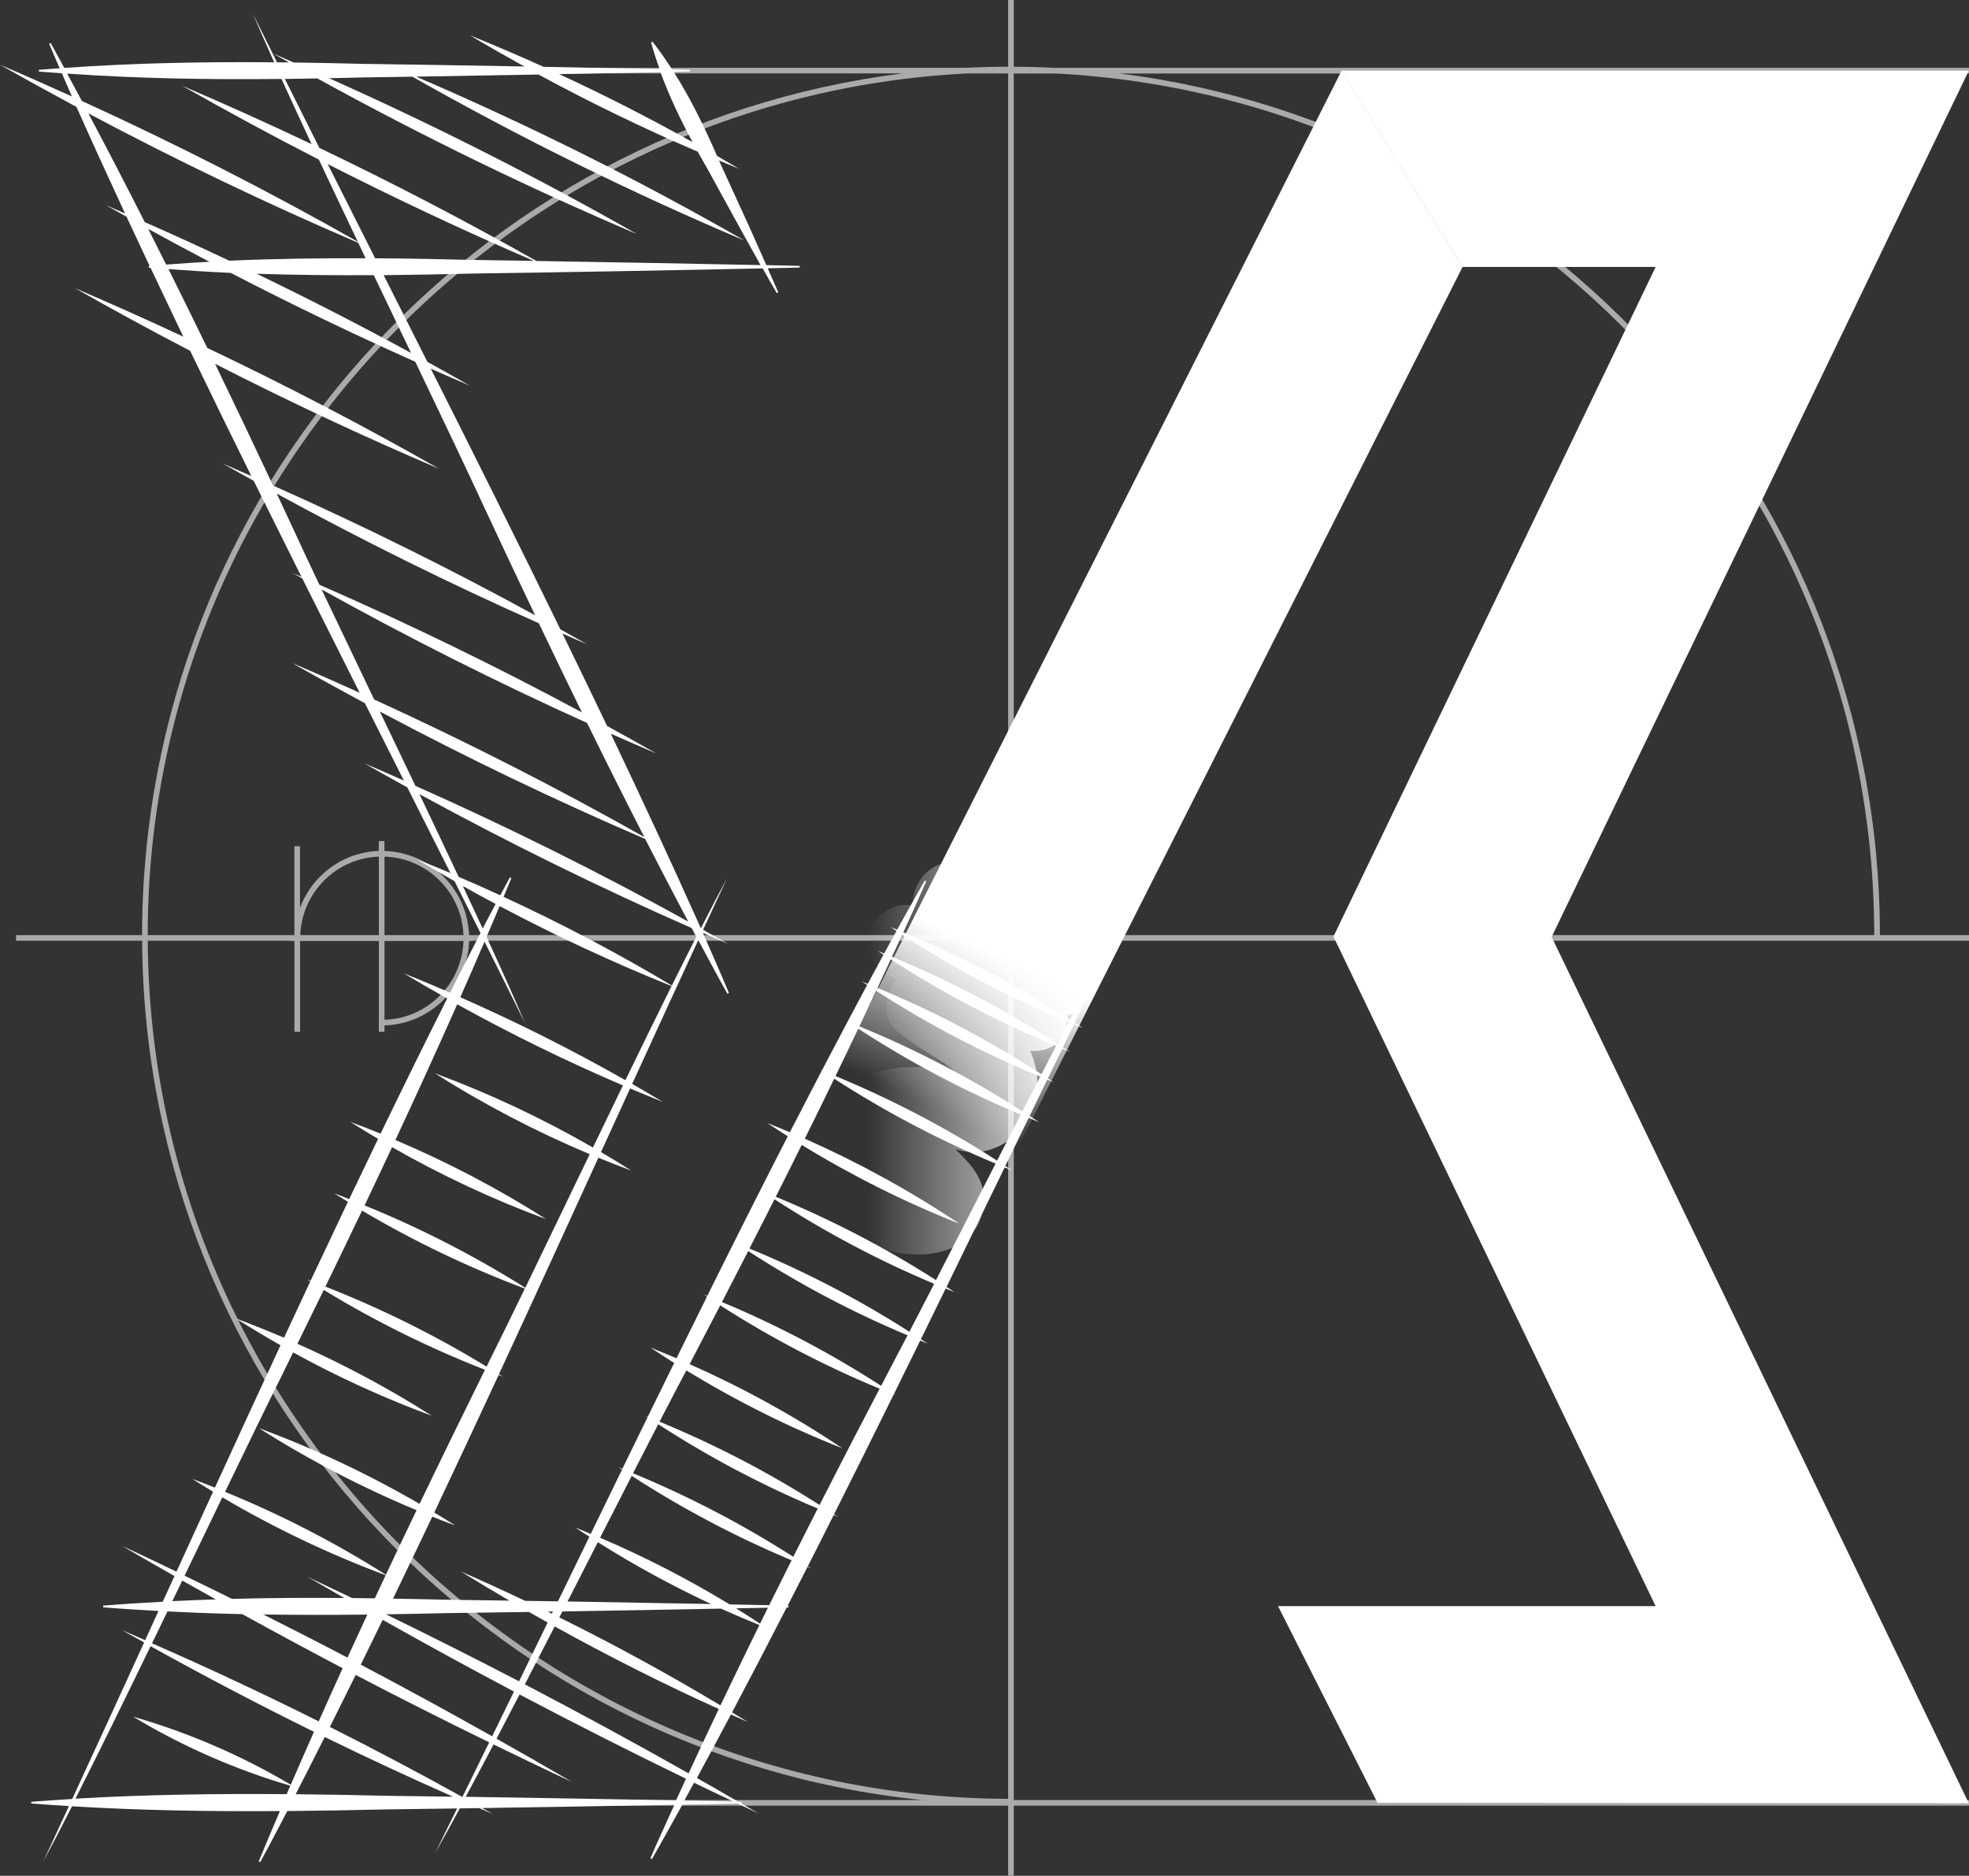
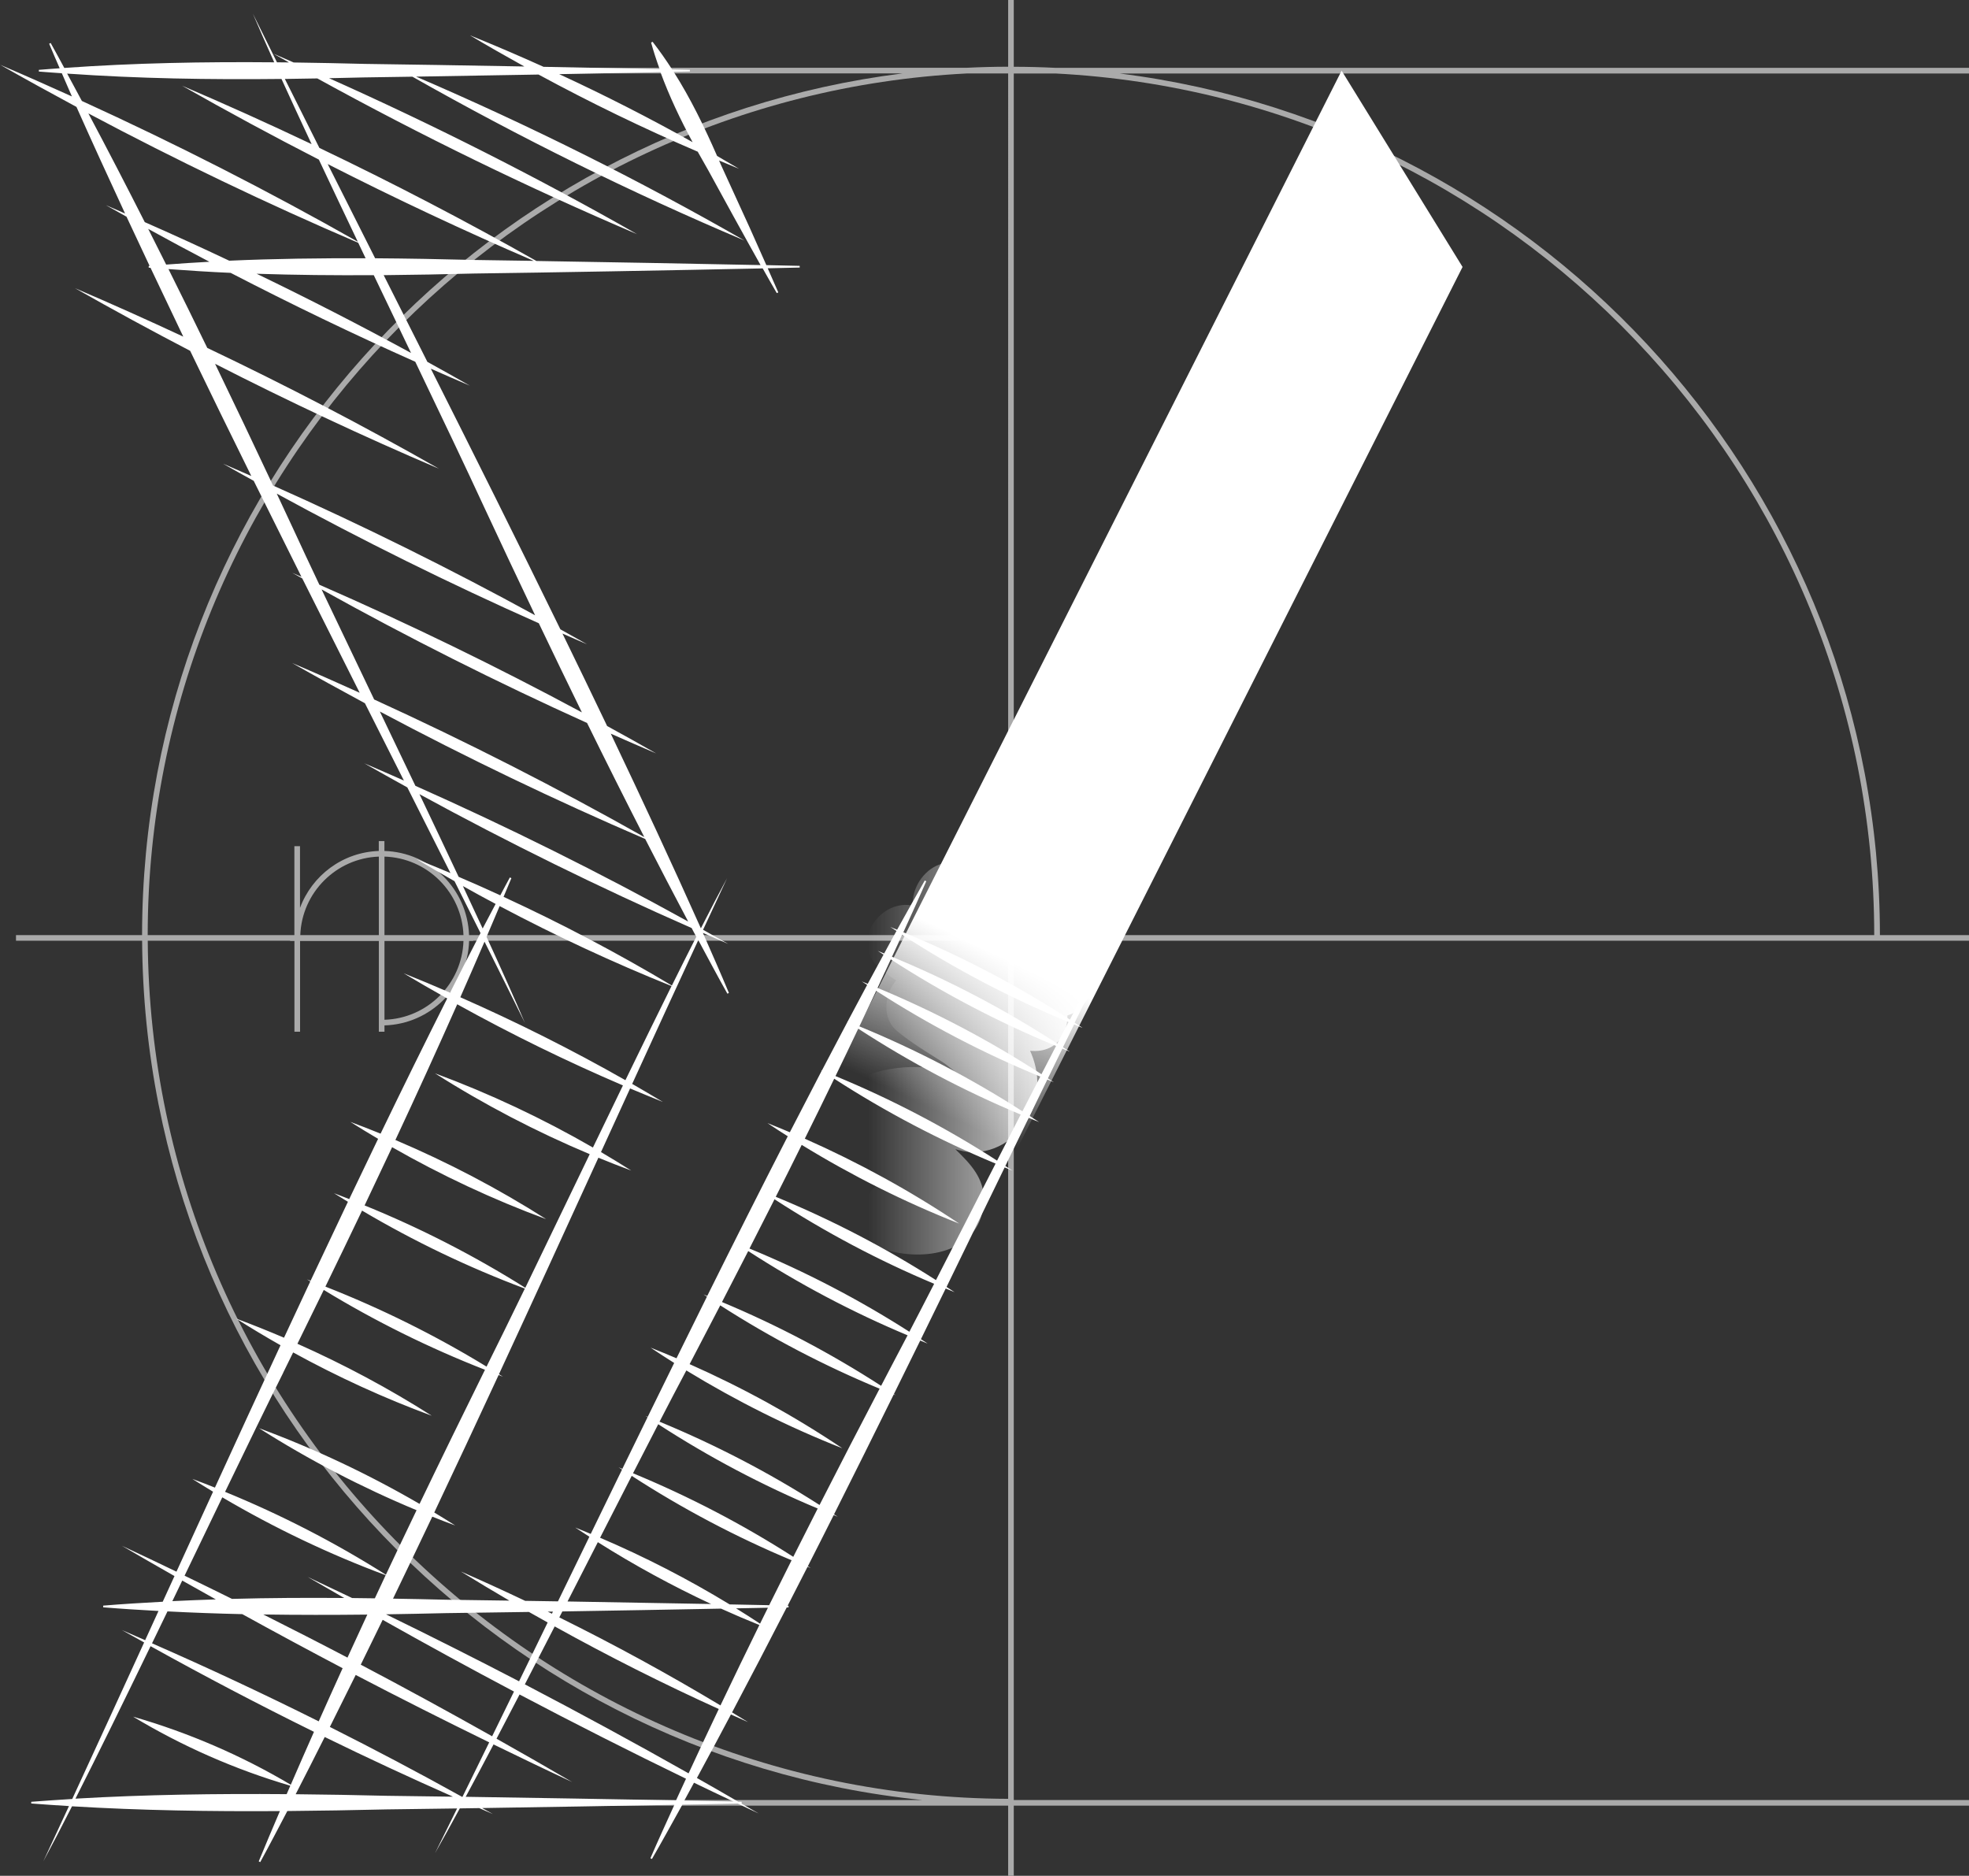
<svg xmlns="http://www.w3.org/2000/svg" id="Layer_2" width="349.68" height="333.14" viewBox="0 0 349.68 333.14">
  <rect x="0" y="0" width="349.68" height="333.14" fill="#333333" stroke="none" />
  <defs>
    <linearGradient id="linear-gradient" x1="154.16" y1="182.97" x2="193.52" y2="182.97" gradientUnits="userSpaceOnUse">
      <stop offset="0" stop-color="#fff" stop-opacity="0" />
      <stop offset="1" stop-color="#fff" />
    </linearGradient>
    <linearGradient id="linear-gradient-2" x1="165.7" y1="197.02" x2="232.19" y2="55.66" gradientUnits="userSpaceOnUse">
      <stop offset="0" stop-color="#fff" stop-opacity="0" />
      <stop offset=".19" stop-color="#fff" />
      <stop offset=".82" stop-color="#fff" />
      <stop offset="1" stop-color="#fff" />
    </linearGradient>
  </defs>
  <g id="JDS_V0.3_white">
    <path d="M349.68,12.05H187.46c-2.46-.12-4.93-.19-7.42-.19V0h-1V11.85c-2.49,0-4.96,.07-7.42,.19H12.13v1H160.27C84.27,22.56,25.27,87.55,25.23,166.07H2.84v1H25.24c.46,79.36,61.12,144.72,138.54,152.61H12.13v1H179.04v12.46h1v-12.46h169.64v-1H180.04V167.07h169.64v-1h-15.82c-.05-78.52-59.05-143.52-135.05-153.02h150.87v-1Zm-178.03,1h7.39V166.07H83.3c-.29-8.15-6.87-14.7-15.03-14.94v-1.76h-1v1.76c-6.43,.22-11.86,4.36-13.99,10.11v-10.96h-1v15.79H26.23c.05-81.85,64.57-148.9,145.42-153.02ZM68.28,167.12h14.03c-.26,7.62-6.41,13.75-14.03,13.99v-13.99Zm0-1.05v-13.94c7.61,.24,13.74,6.35,14.03,13.94h-14.03Zm-1,0h-13.95c.28-7.57,6.38-13.66,13.95-13.94v13.94Zm111.76,153.4c-84.01-.27-152.31-68.45-152.8-152.4h25.28v.05h.77v16.11h1v-16.11h13.99v16.11h1v-1.12c8.17-.24,14.77-6.82,15.03-14.99h.73v-.05h95v152.4Zm153.81-153.4H180.04V13.05h7.39c80.86,4.12,145.38,71.17,145.42,153.02Z" style="fill:#aaa;" />
    <path d="M157.72,222.08c7.01,1.99,16.75,.14,16.99-8.93,.1-3.88-2.36-6.44-4.92-8.93-1.87-1.81-3.77-3.59-5.66-5.39-.94-.9-1.89-1.8-2.83-2.7-1.77-1.93-1.89-1.79-.37,.42l-.66,5.01c-1.39,2.4-.93,1.15,1.19,.95,1.36-.13,2.66,0,3.99,.29,2.6,.57,4.86,1.89,7.62,1.83,4.87-.12,9.07-3.71,10.53-8.26s.28-9.16-2.53-12.86c-3.38-4.43-8.4-6.15-12.56-9.58l-4.6,11.1c6.44,.69,12.89,1.22,19.36,1.61s7.87-7.11,4.6-11.1c-6.03-7.32-15.92-7.07-22.64-12.98-2.11,3.62-4.22,7.24-6.32,10.86,9,2.24,18.05,4.27,26.93,6.97,2.02,.61,4.94,.04,6.32-1.67,2.18-2.7,4.08-5.7,2.57-9.27-1.33-3.17-4.68-4.95-7.38-6.82-4.9-3.4-9.9-6.21-15.38-8.59l-5.01,11.88c8.46,2.24,16.52,4.49,25.24,5.5,6,.7,8.02-7.35,4.6-11.1-2.85-3.12-4.72-6.88-7.46-10.07-3.01-3.5-7.03-5.4-11.36-6.76-8-2.52-11.42,10.03-3.46,12.54,6.48,2.04,8.72,8.71,13.09,13.49l4.6-11.1c-7.49-.87-14.53-3.11-21.79-5.04-6.85-1.82-11.96,8.85-5.01,11.88,6,2.61,14.5,6.13,18.78,11.29l-1.67-6.32,.44-.7,6.32-1.67c-8.88-2.7-17.93-4.73-26.93-6.97-5.96-1.48-11.42,6.39-6.32,10.86,3.61,3.17,7.62,5.1,12.07,6.83,3.97,1.54,7.78,2.76,10.57,6.14l4.6-11.1c-6.47-.39-12.92-.92-19.36-1.61-5.44-.58-8.81,7.63-4.6,11.1,2.51,2.07,5.2,3.69,7.94,5.42,1.17,.74,2.12,1.68,3.23,2.46,.33,.24,.58,1.23,.76,1.35-.28,.47-.06,.11,.66-1.07-.72-.3-1.45-.56-2.2-.77-1.36-.4-2.74-.64-4.15-.81-3.32-.4-6.72-.18-9.95,.73-5.17,1.46-9.57,6.22-6.38,11.74,1.63,2.83,4.78,4.98,7.12,7.21,1.28,1.22,2.71,3.26,4.24,4.04l1.41,1.35c2.01-3.25,1.73-4.99-.83-5.21-8.06-2.29-11.5,10.25-3.46,12.54h0Z" style="fill:url(#linear-gradient);" />
    <path d="M192.17,182.49c-.44-.29-.88-.57-1.32-.86,3.99-8.18,7.96-16.28,11.9-24.22-3.49,6.12-7.93,14.45-12.74,23.67-9.35-6.08-19.27-11.27-29.58-15.51,1.37-3.01,2.75-6.02,4.07-9.06l-.27-.13c-1.67,2.9-3.28,5.82-4.91,8.74-.4-.16-.8-.33-1.2-.49,.36,.24,.73,.47,1.09,.71-.3,.53-.59,1.07-.89,1.6-.43,.79-.86,1.6-1.3,2.4-.38-.15-.75-.31-1.13-.46,.34,.23,.68,.44,1.02,.66-.94,1.72-1.87,3.45-2.81,5.19-.35-.14-.7-.29-1.06-.43,.32,.21,.64,.41,.96,.62-1.16,2.15-2.31,4.33-3.47,6.51-.04-.02-.08-.03-.11-.05,.03,.02,.07,.04,.1,.07-1.52,2.87-3.04,5.76-4.56,8.67-.08-.03-.16-.07-.24-.1,.07,.05,.14,.09,.21,.14-1.89,3.62-3.78,7.27-5.66,10.93-1.32-.56-2.64-1.1-3.97-1.63,1.19,.8,2.39,1.58,3.6,2.34-4.79,9.34-9.56,18.82-14.3,28.36-.22-.09-.44-.18-.65-.27,.2,.13,.4,.26,.6,.39-1.81,3.64-3.61,7.29-5.41,10.95-1.52-.65-3.06-1.28-4.6-1.89,1.38,.93,2.78,1.83,4.19,2.72-1.57,3.19-3.13,6.38-4.7,9.57-.13-.05-.26-.11-.39-.16,.12,.08,.24,.15,.36,.23-1.5,3.06-2.99,6.11-4.48,9.17-.22-.09-.44-.18-.66-.27,.2,.13,.4,.26,.61,.39-1.86,3.81-3.71,7.62-5.56,11.43-.92-.38-1.83-.77-2.75-1.13,.83,.55,1.67,1.09,2.51,1.63-1.87,3.84-3.73,7.66-5.58,11.48-1.99-.03-3.93-.06-5.82-.09-3.78-1.79-7.59-3.54-11.42-5.21,2.85,1.76,5.72,3.48,8.61,5.17-4.26-.06-8.13-.12-11.32-.16-3.12-.08-6.23-.14-9.34-.19,2.33-4.83,4.65-9.68,6.97-14.56,1.35,.54,2.7,1.06,4.07,1.56-1.23-.78-2.47-1.55-3.72-2.3,3.83-8.09,7.64-16.24,11.43-24.42,.26,.1,.51,.2,.77,.3-.23-.15-.47-.29-.71-.44,5.94-12.82,11.83-25.69,17.66-38.45,1.93,.79,3.87,1.56,5.83,2.28-1.77-1.13-3.57-2.21-5.37-3.28,1.73-3.78,3.45-7.55,5.17-11.3,1.93,.81,3.87,1.61,5.81,2.39-1.8-1.08-3.62-2.15-5.44-3.2,3.94-8.61,7.86-17.15,11.74-25.54,1.71,3.18,3.4,6.37,5.17,9.52l.27-.13c-1.49-3.58-3.07-7.12-4.62-10.67,1.51,.66,3.01,1.32,4.52,1.97-1.49-.85-3-1.68-4.49-2.52,1.42-3.07,2.84-6.13,4.26-9.16-1.4,2.6-2.97,5.6-4.65,8.9-5.07-11.36-10.45-22.91-16-34.57,2.68,1.19,5.37,2.36,8.07,3.51-2.89-1.65-5.8-3.27-8.72-4.87-2.61-5.46-5.25-10.93-7.93-16.42,1.45,.63,2.9,1.28,4.36,1.9-1.57-.89-3.15-1.77-4.73-2.65-7.52-15.4-15.26-30.9-23.01-46.29,2.31,1.02,4.62,2.03,6.94,3.02-2.51-1.43-5.02-2.84-7.55-4.23-2.59-5.15-5.18-10.28-7.76-15.4,5.35-.05,10.7-.15,16.06-.29,12.47-.16,35.83-.58,51.25-.91,.88,1.56,1.72,3.05,2.5,4.39l.27-.13c-.62-1.43-1.25-2.85-1.88-4.28,2.06-.04,3.97-.09,5.68-.13,0,0,0-.3,0-.3-1.77-.04-3.76-.08-5.92-.13-.97-2.19-1.95-4.37-2.92-6.56,0,0-5.18-11.33-5.18-11.33-.1-.23-.2-.46-.3-.69,1.18,.49,2.36,.99,3.55,1.47-1.29-.77-2.6-1.52-3.9-2.28-2.26-5.16-4.7-10.2-7.71-14.94,1.01-.02,1.97-.04,2.88-.06,0,0,0-.3,0-.3-.99-.02-2.05-.05-3.16-.07-1.08-1.67-2.22-3.31-3.46-4.9,0,0-.27,.13-.27,.13,.44,1.6,.96,3.17,1.52,4.72-5.93-.13-13.19-.27-20.62-.41-4.32-1.95-8.67-3.82-13.06-5.59,3.18,1.9,6.4,3.73,9.65,5.53-10.69-.19-21.32-.37-28.41-.46-4.19-.11-8.37-.19-12.56-.25-1.2-.52-2.4-1.06-3.61-1.57,.92,.53,1.86,1.04,2.78,1.56-.71,0-1.42-.02-2.13-.02-1.44-2.9-2.88-5.79-4.29-8.66,1.09,2.58,2.38,5.49,3.8,8.66-12.43-.11-24.86,.11-37.28,1-.8-1.48-1.6-2.96-2.42-4.43l-.27,.13c.61,1.46,1.24,2.91,1.87,4.36-1.23,.09-2.47,.17-3.7,.28,0,0,0,.3,0,.3,1.36,.12,2.72,.2,4.08,.3,.6,1.37,1.2,2.75,1.79,4.12-4.22-1.91-8.46-3.79-12.72-5.61,4.48,2.55,9,5.03,13.53,7.47,2.79,6.26,5.68,12.57,8.63,18.93-1.13-.49-2.26-.99-3.4-1.48,1.22,.69,2.44,1.36,3.66,2.05,1.35,2.9,2.72,5.82,4.1,8.74-.05,0-.11,0-.16,.01,0,0,0,.3,0,.3,.11,0,.21,.01,.32,.02,1.92,4.06,3.86,8.14,5.82,12.23-6.36-2.96-12.75-5.84-19.2-8.59,6.74,3.83,13.55,7.53,20.42,11.11,3.56,7.39,7.19,14.8,10.86,22.23-1.68-.73-3.35-1.47-5.03-2.19,1.81,1.03,3.63,2.04,5.46,3.05,2.81,5.68,5.64,11.37,8.48,17.05-.55-.24-1.1-.48-1.65-.72,.59,.34,1.19,.67,1.79,1,3.39,6.78,6.8,13.56,10.2,20.31-3.98-1.8-7.97-3.57-11.99-5.28,4.28,2.43,8.59,4.8,12.92,7.14,2.31,4.59,4.62,9.17,6.92,13.73-2.34-1.03-4.68-2.06-7.03-3.06,2.54,1.44,5.09,2.87,7.64,4.28,2.57,5.1,5.12,10.17,7.66,15.21-1.99-.84-3.98-1.66-5.99-2.46,2.22,1.33,4.46,2.63,6.71,3.9,1.55,3.09,3.09,6.16,4.62,9.22-.14,.26-.28,.53-.42,.79-1.67,3.23-3.33,6.5-4.99,9.79-2.73-1.18-5.48-2.34-8.24-3.44,2.55,1.53,5.13,3.01,7.73,4.47-3.96,7.87-7.91,15.89-11.83,24.01-1.78-.72-3.57-1.43-5.37-2.09,1.62,1.03,3.27,2.03,4.93,3.01-1.71,3.55-3.42,7.11-5.13,10.7-.9-.35-1.8-.71-2.7-1.04,.82,.52,1.64,1.02,2.47,1.52-2.21,4.65-4.42,9.32-6.63,14.02-.21-.08-.42-.16-.63-.24,.19,.12,.38,.23,.58,.36-1.56,3.33-3.12,6.66-4.67,10-2.81-1.2-5.66-2.34-8.53-3.41,2.6,1.65,5.23,3.23,7.91,4.75-3.91,8.41-7.79,16.85-11.65,25.28-1.33-.53-2.67-1.05-4.01-1.54,1.22,.77,2.44,1.52,3.68,2.27-2.17,4.74-4.34,9.48-6.5,14.2-3.22-1.55-6.45-3.09-9.69-4.6,3.1,1.81,6.22,3.61,9.34,5.38-.7,1.53-1.39,3.04-2.09,4.56-3.52,.19-7.05,.4-10.57,.69,0,0,0,.3,0,.3,3.27,.27,6.55,.47,9.82,.65-.79,1.73-1.58,3.46-2.37,5.19-1.38-.6-2.75-1.21-4.13-1.8,1.31,.74,2.63,1.47,3.95,2.2-4.29,9.38-8.55,18.67-12.77,27.8-2.43,.15-4.85,.31-7.28,.5,0,0,0,.3,0,.3,2.23,.17,4.47,.32,6.7,.46-1.53,3.29-3.05,6.57-4.56,9.82,1.53-2.83,3.25-6.14,5.1-9.78,12.3,.74,24.61,.93,36.92,.85-1.26,2.97-2.54,5.94-3.76,8.93,0,0,.27,.13,.27,.13,1.64-3,3.22-6.04,4.81-9.07,5.87-.05,11.74-.15,17.61-.29,3.51-.04,7.81-.1,12.54-.17-1.31,2.66-2.62,5.31-3.92,7.94,1.34-2.35,2.82-5.03,4.4-7.95,1.13-.02,2.28-.03,3.45-.05,.81,.35,1.62,.71,2.43,1.06-.63-.36-1.28-.71-1.91-1.07,11.04-.17,23.7-.38,34.14-.58-1.43,3.16-2.88,6.3-4.26,9.49l.27,.14c1.85-3.19,3.61-6.43,5.41-9.65,3.65-.07,6.98-.13,9.84-.19,1.23,.58,2.46,1.18,3.7,1.75-1.02-.6-2.04-1.18-3.07-1.77,.02,0,.04,0,.06,0,0,0,0-.3,0-.3-.2,0-.4,0-.6-.01-2.45-1.42-4.89-2.83-7.35-4.22,2.02-3.72,4.03-7.48,6.04-11.28,1.01,.45,2.02,.91,3.04,1.36-.94-.58-1.89-1.15-2.84-1.73,3.25-6.14,6.48-12.35,9.71-18.64,.1,0,.21,0,.32,0,0,0,0-.3,0-.3-.05,0-.11,0-.16,0,1.18-2.3,2.36-4.6,3.54-6.92,.19,.07,.37,.16,.56,.23-.17-.11-.34-.22-.51-.33,1.53-3.02,3.07-6.04,4.59-9.08,.24,.09,.47,.2,.7,.29-.21-.14-.43-.28-.64-.42,3.55-7.06,7.08-14.16,10.6-21.3,.12,.05,.24,.1,.35,.15-.11-.07-.22-.14-.32-.21,1.56-3.17,3.12-6.34,4.68-9.51,.44,.18,.87,.36,1.31,.54-.39-.26-.8-.52-1.19-.78,1.47-3,2.94-6,4.4-9,.53,.21,1.05,.44,1.58,.65-.47-.32-.96-.62-1.43-.93,3.46-7.09,6.9-14.17,10.32-21.22,.48,.19,.95,.4,1.42,.58-.43-.29-.87-.56-1.3-.84,1.39-2.86,2.77-5.71,4.15-8.55,.61,.25,1.22,.51,1.84,.75-.55-.37-1.12-.73-1.67-1.09,1.05-2.16,2.1-4.31,3.14-6.46,.39,.16,.77,.32,1.15,.47-.35-.23-.7-.45-1.05-.68,.86-1.76,1.72-3.53,2.57-5.28,.44,.18,.88,.37,1.32,.54-.4-.27-.81-.52-1.21-.79,.66-1.36,1.32-2.7,1.98-4.05,.49,.2,.97,.4,1.45,.6Zm-86,91.4c6.46,4.08,13.19,7.75,20.12,10.98-7.95-.15-17.01-.31-25.5-.45,1.81-3.54,3.61-7.07,5.38-10.53Zm-7.97,12.32c-.06,.13-.12,.25-.18,.38-.25-.12-.49-.24-.74-.36,.31,0,.62,0,.92-.01Zm-4.27,.07c1.1,.63,2.22,1.25,3.33,1.87-1.7,3.5-3.39,6.98-5.08,10.45-7.82-4.07-15.7-8.03-23.63-11.9,3.53-.06,7.06-.12,10.59-.21,4.04-.05,9.17-.13,14.8-.21Zm-11.88,32.83c-7.74-4.3-15.56-8.43-23.47-12.41,1.53-3.06,3.06-6.13,4.59-9.23,7.85,4.1,15.76,8.08,23.71,11.97-1.59,3.24-3.17,6.47-4.75,9.68-.03,0-.06,0-.09,0Zm-17.98-23.47c1.3-2.64,2.6-5.29,3.89-7.96,7.72,4.35,15.49,8.6,23.32,12.74-1.29,2.66-2.59,5.31-3.88,7.94-7.72-4.34-15.5-8.59-23.34-12.72Zm-2.36-1.25c-4.96-2.6-9.94-5.14-14.95-7.66,6.15,.09,12.31,.09,18.47,.02-1.18,2.54-2.35,5.09-3.52,7.64Zm11.29-231.7c-9.02-4.91-18.17-9.61-27.42-14.07,6.93,.23,13.86,.29,20.8,.25,2.24,4.68,4.47,9.32,6.62,13.82Zm-6.38-16.82c-2.83-5.61-5.64-11.19-8.42-16.73,12.01,6.12,24.21,11.85,36.59,17.19-3.99-.06-7.62-.12-10.61-.16-5.86-.15-11.71-.26-17.56-.3ZM117.29,12.81c1.58,4.3,3.54,8.42,5.71,12.44-7.74-4.33-15.64-8.36-23.69-12.08,6.5-.12,12.76-.25,17.99-.36Zm-60.93,1.12c18.46,10.16,37.41,19.4,56.79,27.66-17.77-10.12-36.04-19.36-54.71-27.7,2.07-.04,4.14-.09,6.21-.14,2.48-.03,5.4-.08,8.59-.13,19.09,10.82,38.79,20.56,59,29.11-18.86-10.82-38.36-20.53-58.34-29.12,6.54-.1,14.2-.24,21.74-.37,9.21,4.99,18.64,9.57,28.27,13.7,.62,1.12,1.25,2.23,1.89,3.34,2.65,4.85,6.16,11.26,9.27,16.8-11.52-.24-27.36-.53-39.8-.73-12.62-7.13-25.47-13.83-38.55-20.08-2.06-4.1-4.11-8.19-6.13-12.25,1.91-.02,3.83-.05,5.74-.09Zm-44.44-.86c12.68,.89,25.37,1.09,38.07,.95,1.65,3.62,3.45,7.52,5.35,11.58-7.6-3.61-15.27-7.07-23.01-10.38,8.01,4.55,16.11,8.93,24.3,13.13,2.22,4.72,4.55,9.63,6.91,14.58-15.96-9.05-32.31-17.38-49-25-.88-1.62-1.75-3.24-2.62-4.87Zm3.79,7.08c15.64,8.32,31.63,15.99,47.91,22.97,.44,.92,.88,1.84,1.31,2.75-8.08-.03-16.15,.07-24.22,.43-4.97-2.35-9.97-4.64-15-6.85-3.28-6.47-6.61-12.91-10.01-19.3Zm10.61,20.5c3.6,1.99,7.23,3.93,10.87,5.84-2.56,.14-5.12,.3-7.68,.5-1.06-2.12-2.13-4.23-3.19-6.34Zm11.85,23.95c13.04,6.67,26.32,12.9,39.8,18.65-13.45-7.66-27.19-14.81-41.16-21.46-2.27-4.68-4.57-9.35-6.89-14,3.68,.27,7.36,.51,11.04,.67,10.78,5.58,21.71,10.85,32.79,15.79,4.73,9.86,9.04,18.9,12.18,25.71,3,6.44,6.03,12.88,9.1,19.31-15.19-8.31-30.72-16-46.54-23.04-3.39-7.22-6.82-14.43-10.3-21.63Zm14,29.53c-1-2.15-2.01-4.31-3.02-6.46,15.19,8.3,30.72,15.99,46.54,23.02,2.53,5.29,5.08,10.57,7.65,15.83-15.22-8.19-30.78-15.75-46.62-22.67-1.69-3.56-3.23-6.85-4.55-9.72Zm4.94,10.55c15.38,8.56,31.11,16.47,47.15,23.72,3.33,6.78,6.72,13.54,10.16,20.26-15.63-8.82-31.64-16.97-47.97-24.43-3.34-6.97-6.53-13.64-9.34-19.55Zm10.36,21.69c15.38,8.19,31.1,15.74,47.11,22.63,2.52,4.91,5.06,9.8,7.64,14.67-15.79-8.73-31.96-16.77-48.45-24.11-2.11-4.42-4.23-8.85-6.31-13.19Zm7.02,14.67c15.77,8.61,31.9,16.55,48.34,23.78,.18,.34,.36,.68,.54,1.02,.1,.18,.19,.35,.29,.53-1.38,2.72-2.84,5.62-4.34,8.66-9.67-5.78-19.66-11.03-29.89-15.75,.46-1.1,.93-2.21,1.39-3.32l-.27-.13c-.58,1.05-1.13,2.12-1.7,3.18-2.45-1.13-4.92-2.23-7.4-3.29-2.23-4.75-4.58-9.69-6.95-14.67Zm7.73,16.33c1.92,1.08,3.86,2.14,5.8,3.17-.77,1.45-1.53,2.9-2.3,4.36-1.12-2.43-2.3-4.95-3.51-7.53Zm3.83,9.87c2.42,4.85,4.83,9.68,7.18,14.45-1.82-4.3-4.17-9.53-6.82-15.3,.77-1.82,1.55-3.65,2.32-5.47,9.92,5.26,20.11,10.01,30.53,14.2-2.61,5.27-5.38,10.93-8.19,16.72-9.51-5.41-19.31-10.32-29.32-14.73,1.45-3.29,2.89-6.58,4.3-9.87Zm-16.43,36.49c8.75,5,17.9,9.29,27.36,12.78-8.51-5.42-17.48-10.11-26.76-14.05,3.74-8,7.4-16.03,10.98-24.1,9.56,5.3,19.38,10.11,29.43,14.41-1.77,3.65-3.56,7.35-5.33,11.03-8.96-5.17-18.35-9.59-28.05-13.18,8.73,5.55,17.94,10.35,27.48,14.36-4.01,8.33-7.94,16.5-11.44,23.73-9.06-5.7-18.62-10.6-28.54-14.63,1.64-3.44,3.26-6.88,4.88-10.33Zm-5.32,11.27c9.21,5.45,18.89,10.09,28.91,13.85-2.53,5.21-4.84,9.93-6.8,13.86-9.1-5.56-18.69-10.31-28.62-14.21,2.18-4.49,4.36-8.99,6.51-13.5Zm-14,28.77c.59-1.19,1.17-2.39,1.76-3.58,7.91,4.34,16.14,8.12,24.61,11.24-7.62-4.85-15.6-9.11-23.85-12.78,1.57-3.18,3.13-6.37,4.68-9.56,9.11,5.55,18.7,10.3,28.63,14.18-3.91,7.91-7.79,15.85-11.62,23.82-9.1-5.29-18.65-9.8-28.52-13.45,8.89,5.65,18.26,10.52,27.99,14.57-1.83,3.81-3.65,7.63-5.45,11.46-9.06-5.74-18.64-10.66-28.56-14.72,3.92-8.12,7.49-15.49,10.34-21.18Zm-10.81,22.16c9.24,5.44,18.95,10.08,29,13.82-.64,1.37-1.28,2.74-1.92,4.11-1.34-.02-2.69-.04-4.03-.05-2.63-1.26-5.26-2.51-7.9-3.75,2.16,1.26,4.32,2.5,6.49,3.74-6.64-.05-13.29-.02-19.93,.16-2.8-1.39-5.61-2.76-8.42-4.12,2.29-4.76,4.55-9.44,6.7-13.92Zm-7.12,14.78c1.98,1.12,3.97,2.23,5.96,3.34-2.57,.08-5.15,.19-7.72,.31,.59-1.22,1.18-2.44,1.76-3.66Zm-2.64,5.47c4.43,.23,8.86,.39,13.3,.49,5.91,3.26,11.85,6.46,17.82,9.6-1.43,3.14-2.85,6.29-4.25,9.44-9.75-4.87-19.62-9.49-29.6-13.86,.91-1.88,1.82-3.77,2.74-5.66Zm-16.33,33.26c4.03-7.96,8.65-17.4,13.34-27.08,9.55,5.31,19.22,10.38,29.02,15.21-1.39,3.13-2.76,6.26-4.12,9.4-8.77-5.21-18.2-9.27-28-12.09,8.74,5.26,18.14,9.39,27.92,12.26-.22,.5-.44,1-.65,1.5-12.51-.1-25.02,.07-37.52,.8Zm39.11-.79c1.72-3.35,3.45-6.74,5.16-10.16,7.52,3.68,15.12,7.21,22.78,10.6-4.47-.07-8.54-.12-11.87-.16-5.36-.13-10.71-.23-16.07-.28Zm30.19,.47c1.57-2.91,3.23-6.03,4.95-9.31,4.64,2.26,9.29,4.5,13.97,6.68-4.46-2.61-8.94-5.16-13.44-7.7,1.33-2.54,2.7-5.17,4.09-7.85,9.77,5.15,19.62,10.14,29.56,14.96-.47,1.02-.95,2.03-1.41,3.05-.12,.26-.24,.52-.36,.79-11.41-.21-25.58-.45-37.36-.63Zm47.55,.83c-2.58-.05-5.53-.11-8.72-.17,.04-.07,.07-.13,.11-.2,.54-.98,1.07-1.99,1.61-2.97,2.33,1.13,4.67,2.24,7.01,3.34Zm-7.97-5.01c-9.6-5.43-19.3-10.69-29.07-15.8,1.75-3.37,3.52-6.82,5.3-10.29,9.51,5.28,19.23,10.18,29.14,14.67-1.81,3.8-3.6,7.6-5.36,11.42Zm-22.95-27.69c.18-.35,.36-.7,.54-1.06,9.38-.15,19.54-.33,28.18-.5,2.25,1.02,4.52,1.99,6.81,2.91-2.33,4.75-4.64,9.51-6.91,14.28-9.32-5.6-18.87-10.81-28.62-15.63Zm35.65,1.11c-1.41-.93-2.82-1.83-4.26-2.72,2-.04,3.9-.08,5.66-.11-.47,.94-.94,1.89-1.4,2.83Zm1.62-3.28c-2.15-.04-4.51-.09-7.02-.14-7.38-4.49-15.07-8.45-23.01-11.84,1.93-3.78,3.81-7.47,5.62-10.99,9,5.83,18.5,10.85,28.39,14.99-1.33,2.66-2.66,5.32-3.98,7.98Zm4.28-8.59c-9.02-5.79-18.56-10.75-28.46-14.84,1.56-3.05,3.06-5.97,4.48-8.71,8.97,5.82,18.46,10.84,28.32,14.97-1.45,2.86-2.9,5.72-4.34,8.58Zm4.66-9.21c-9-5.77-18.53-10.71-28.41-14.79,1.73-3.35,3.33-6.41,4.76-9.1,8.82,5.39,18.09,10.03,27.7,13.82-8.58-5.76-17.67-10.75-27.12-14.94,1.82-3.47,3.63-6.95,5.44-10.44,8.97,5.76,18.45,10.72,28.3,14.8-3.59,6.86-7.15,13.75-10.67,20.66Zm12.48-24.11c-.51,.98-1.03,1.97-1.54,2.95-8.96-5.79-18.42-10.77-28.26-14.88,1.56-3.01,3.11-6.03,4.66-9.05,8.97,5.81,18.44,10.83,28.3,14.96-1.12,2.16-2.18,4.18-3.16,6.02Zm3.48-6.65c-9-5.76-18.52-10.71-28.4-14.78,1.49-2.91,2.97-5.83,4.45-8.75,8.98,5.83,18.47,10.87,28.35,15.01-1.55,3.01-3.02,5.88-4.4,8.52Zm4.73-9.17c-9.02-5.77-18.56-10.72-28.46-14.8,1.55-3.07,3.09-6.14,4.61-9.22,8.9,5.46,18.25,10.15,27.97,13.98-8.68-5.82-17.87-10.85-27.42-15.08,1.76-3.54,3.5-7.09,5.22-10.65,9.08,5.87,18.68,10.92,28.66,15.07-3.69,7.21-7.29,14.28-10.58,20.68Zm10.85-21.22c-9.09-5.86-18.71-10.89-28.7-15.02,1.36-2.8,2.71-5.61,4.04-8.42,9.13,5.94,18.79,11.06,28.85,15.25-1.4,2.73-2.8,5.47-4.2,8.2Zm4.49-8.77c-9.17-5.89-18.87-10.94-28.95-15.08,1-2.1,2-4.21,2.99-6.31,9.22,5.95,18.98,11.06,29.14,15.23-1.05,2.04-2.11,4.1-3.17,6.16Zm3.39-6.58c-9.21-5.99-18.97-11.12-29.11-15.33,.79-1.69,1.57-3.38,2.35-5.07,9.29,6.01,19.12,11.17,29.35,15.38-.86,1.65-1.72,3.33-2.59,5.01Zm2.81-5.44c-9.28-6.03-19.12-11.2-29.36-15.42,.36-.79,.74-1.58,1.1-2.37,.23-.52,.47-1.03,.7-1.55,9.34,6.07,19.24,11.27,29.55,15.51-.66,1.26-1.32,2.53-1.99,3.82Z" style="fill:#fff;" />
    <polygon points="238.26 12.55 259.74 47.41 121.95 320.18 100.53 285.25 238.26 12.55" style="fill:url(#linear-gradient-2);" />
-     <polygon points="349.64 12.55 238.21 12.55 259.7 47.41 294.03 47.41 236.81 166.33 294.03 285.25 226.97 285.25 244.64 320.18 349.64 320.25 275.56 166.4 349.64 12.55" style="fill:#fff;" />
  </g>
</svg>